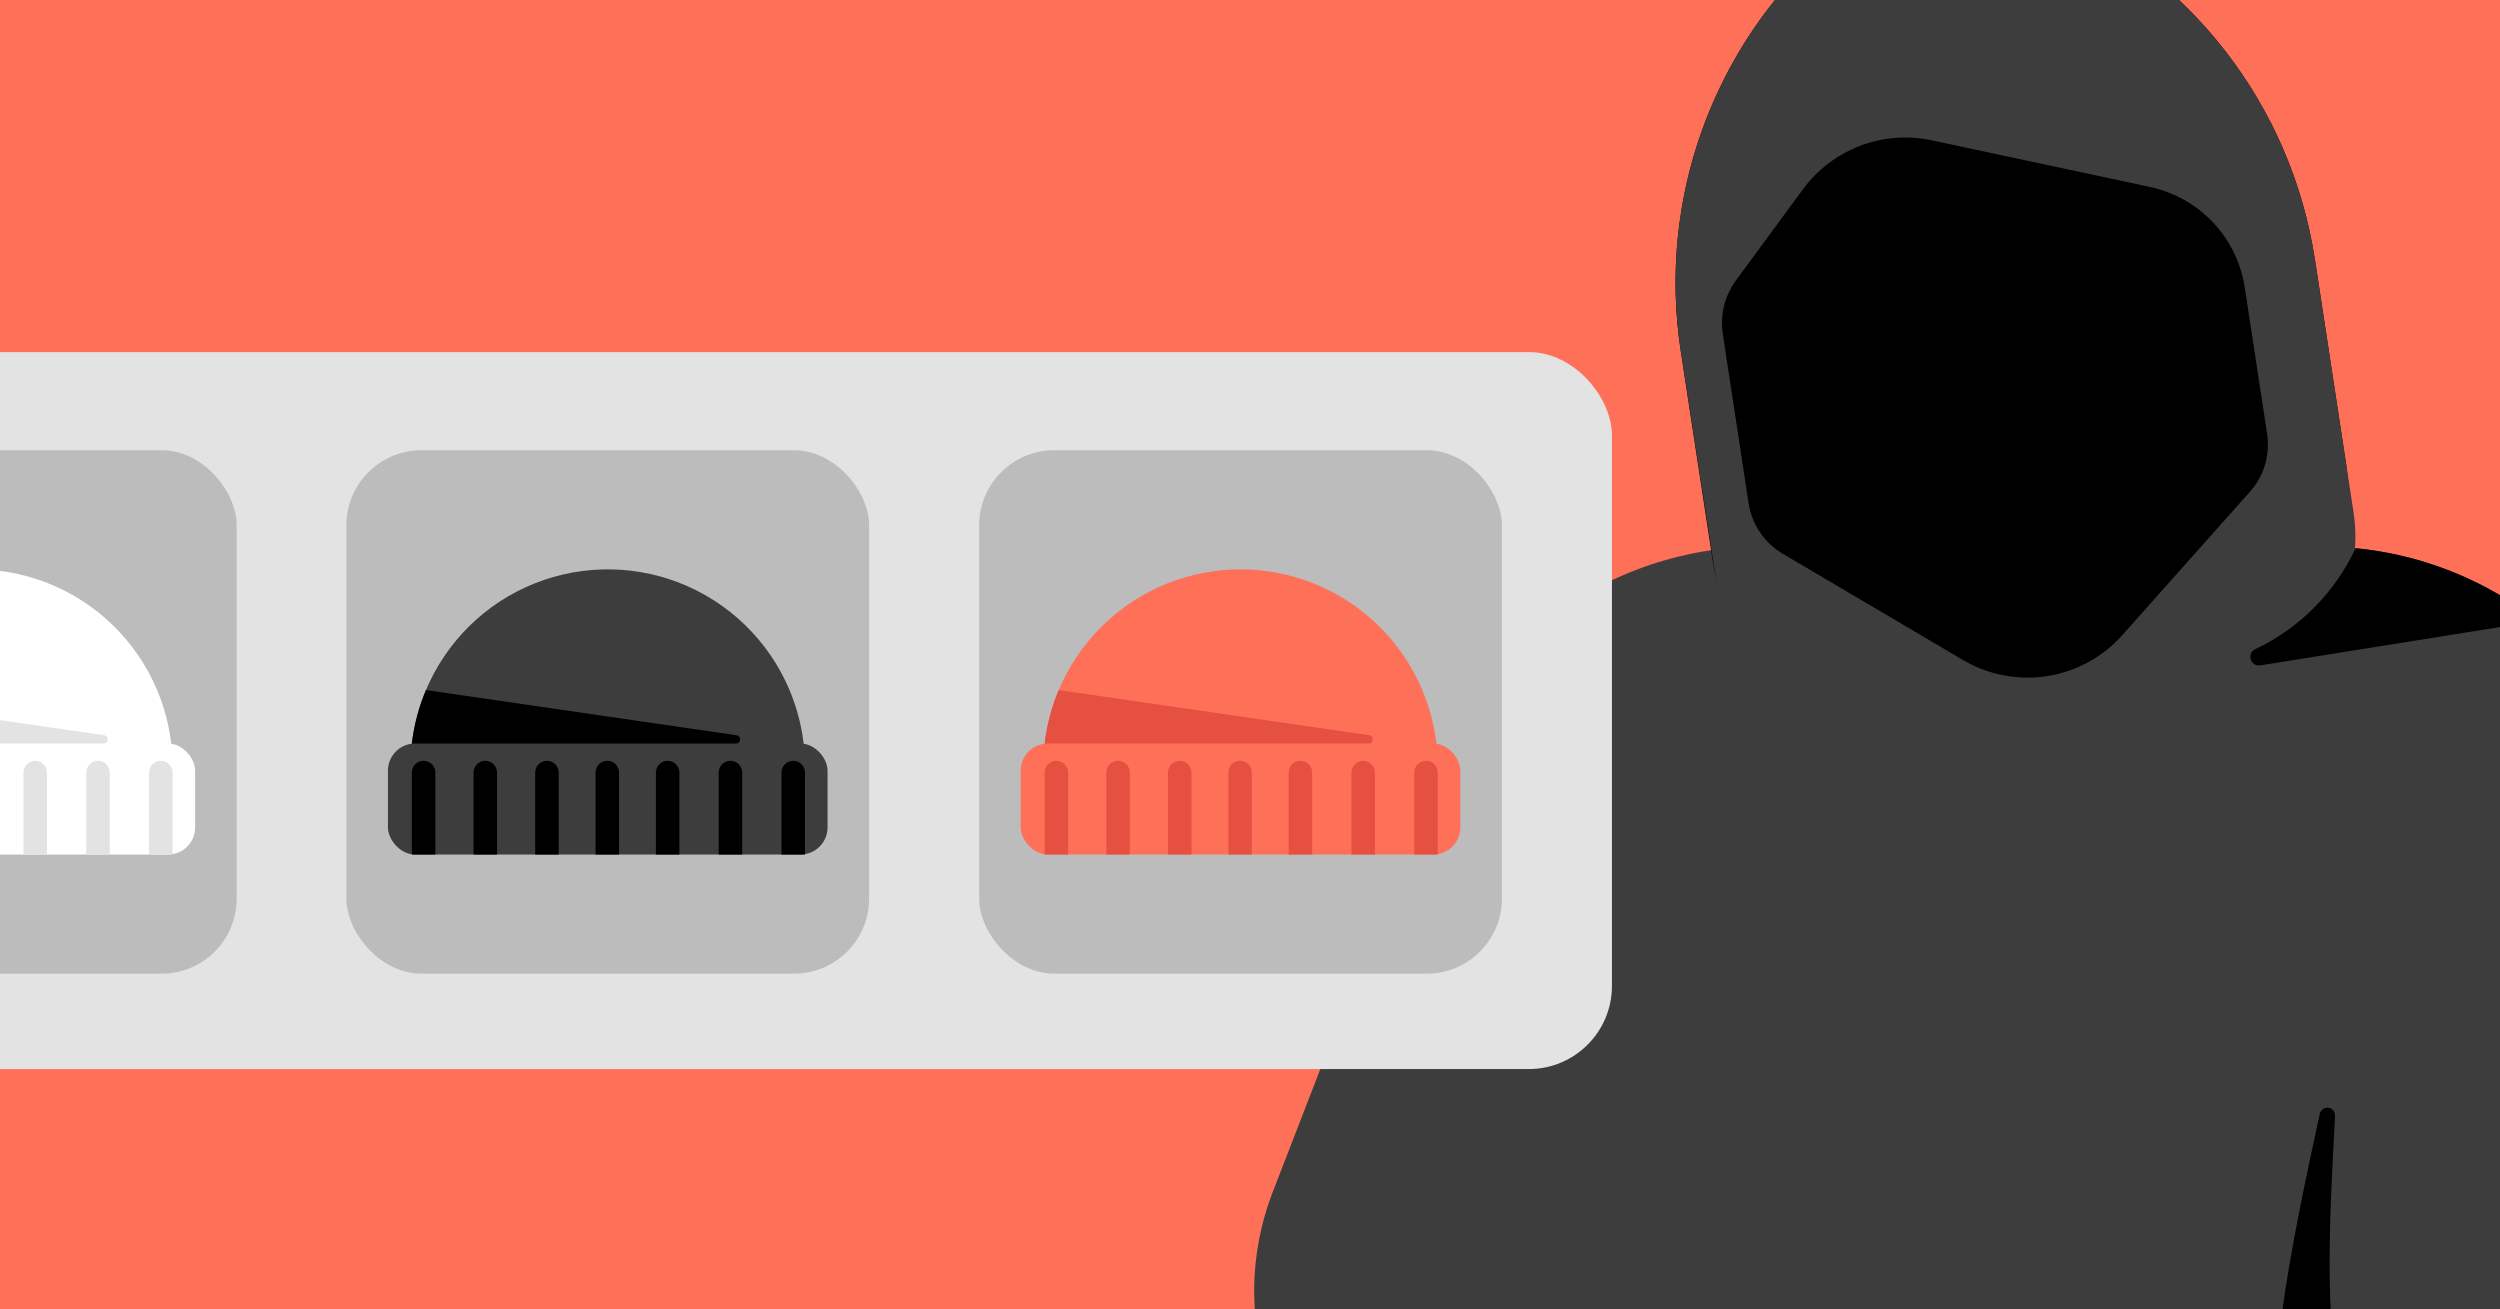
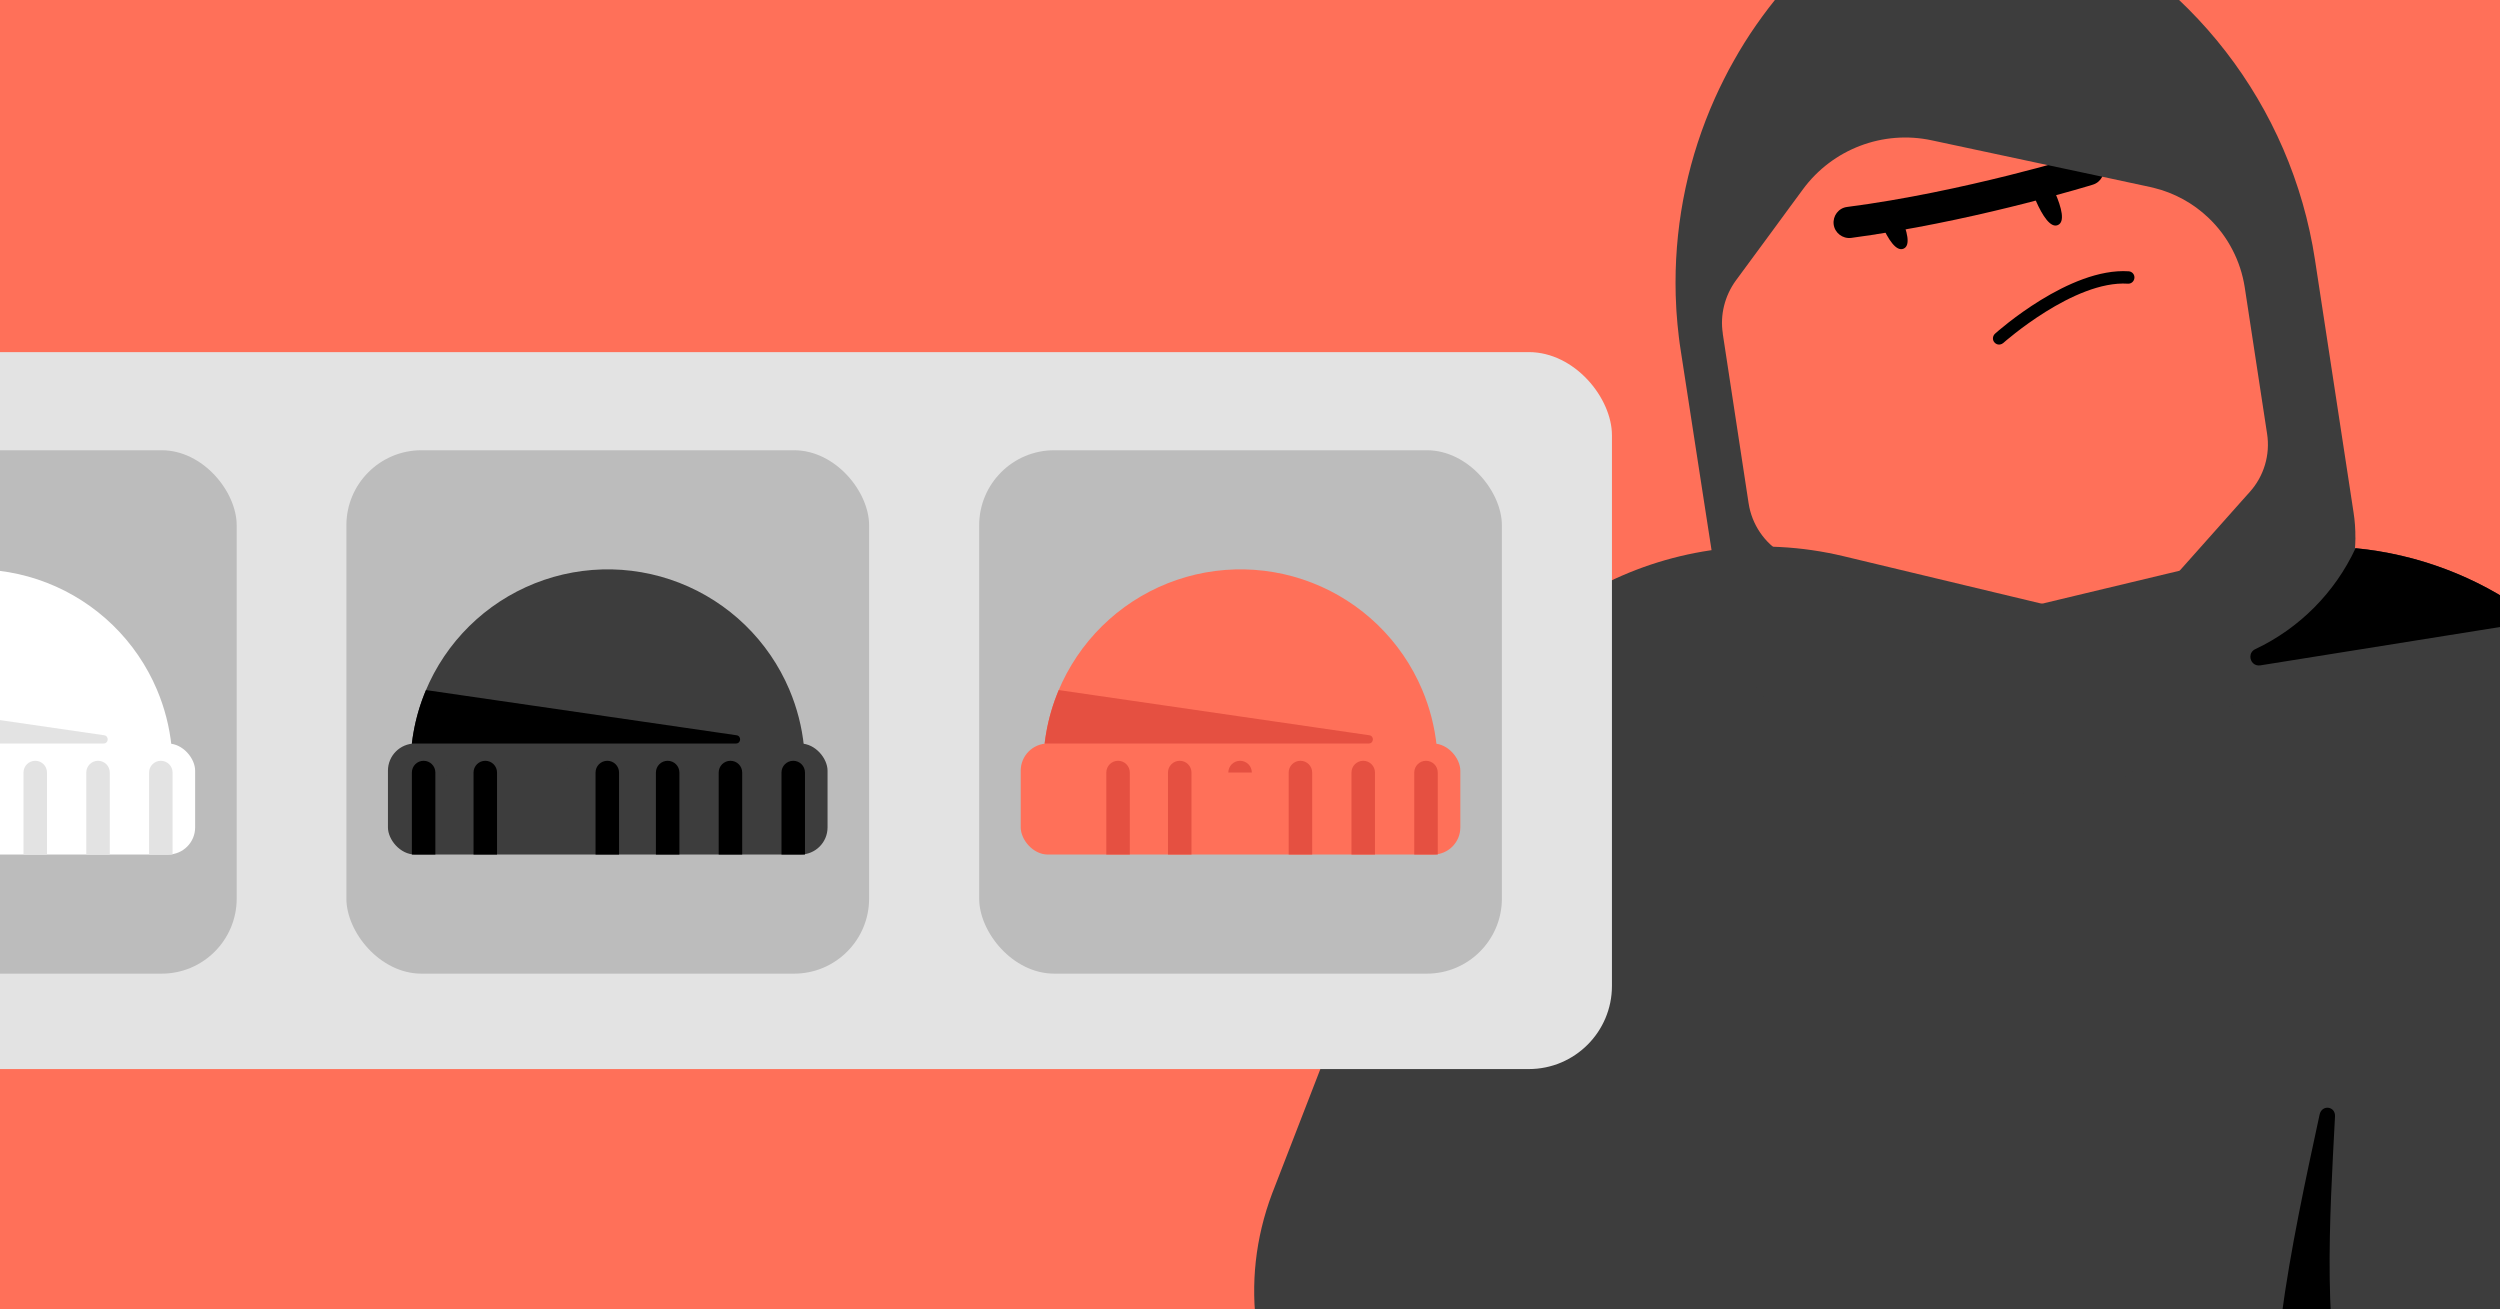
<svg xmlns="http://www.w3.org/2000/svg" width="968" height="507" viewBox="0 0 968 507" fill="none">
  <g clip-path="url(#clip0_16115_6172)">
    <rect width="968" height="507" fill="#FF7059" />
    <path d="M840.701 679.228H632.566C609.12 679.228 590.683 659.192 592.628 635.826L616.66 348.508L813.845 249.902L872.7 464.565L840.701 679.228Z" fill="#3D3D3D" />
    <path d="M958.413 679.228H750.277L718.279 464.565L777.16 249.902L974.318 348.508L995.953 607.185L998.351 635.827C1000.3 659.193 981.859 679.228 958.413 679.228Z" fill="#3D3D3D" />
    <path d="M593.881 607.53H823.624V241.668L713.854 215.371C648.605 199.758 581.358 234.101 556.74 296.499C556.58 296.899 556.421 297.325 556.261 297.725L493.197 460.514C493.01 460.993 492.824 461.5 492.637 461.953C465.967 532.29 518.694 607.504 593.907 607.504L593.881 607.53Z" fill="#3D3D3D" />
    <path d="M987.321 607.51H757.578V241.675L867.348 215.378C873.369 213.913 879.364 212.9 885.385 212.341C886.531 212.207 887.676 212.101 888.769 212.021C896.602 211.435 904.382 211.515 912.028 212.261C936.087 214.579 958.973 223.291 978.263 237.199C978.343 237.252 978.396 237.305 978.503 237.358C979.888 238.371 981.247 239.383 982.579 240.422C1000.75 254.676 1015.43 273.699 1024.41 296.479C1024.57 296.879 1024.73 297.279 1024.89 297.705L1087.95 460.467C1088.14 460.973 1088.33 461.48 1088.54 461.933C1115.21 532.297 1062.48 607.483 987.268 607.483L987.321 607.51Z" fill="#3D3D3D" />
-     <path d="M896.361 100.601L908.484 180.183C915.518 226.329 883.813 269.491 837.667 276.524L759.603 288.434C713.457 295.468 670.295 263.762 663.235 217.617L650.766 135.876C641.814 77.314 663.155 18.167 707.436 -21.211L718.466 -31.016C734.425 -45.19 757.072 -48.867 776.681 -40.474L792.294 -33.787C847.898 -9.968 887.223 40.813 896.335 100.601H896.361Z" fill="black" />
    <path d="M774.443 133.392C773.644 133.525 772.844 133.259 772.285 132.619C771.379 131.66 771.485 130.115 772.471 129.209C773.617 128.17 801.352 103.552 824.212 105.044C825.544 105.124 826.557 106.269 826.45 107.601C826.343 108.934 825.225 109.946 823.892 109.839C803.058 108.507 775.935 132.566 775.669 132.806C775.296 133.125 774.869 133.312 774.416 133.392H774.443Z" fill="black" />
    <path d="M795.624 74.356C798.342 80.537 799.62 85.945 796.796 87.144C794.052 88.37 790.908 83.761 788.217 77.58C785.5 71.398 792.933 68.175 795.597 74.356H795.624Z" fill="black" />
    <path d="M735.864 83.494C738.582 89.675 739.861 95.083 737.064 96.282C734.266 97.508 731.149 92.899 728.458 86.717C725.74 80.536 733.174 77.312 735.838 83.494H735.864Z" fill="black" />
    <path d="M726.246 90.761C723.075 91.241 719.932 91.694 716.761 92.12C713.458 92.52 710.42 90.175 709.994 86.898C709.594 83.594 711.885 80.53 715.216 80.131C759.896 74.376 806.309 60.122 806.762 59.989C809.959 59.029 813.316 60.788 814.328 63.985C815.314 67.156 813.529 70.539 810.358 71.498C809.905 71.658 768.822 84.26 726.246 90.735V90.761Z" fill="black" />
    <path d="M912.002 208.234C912.029 204.93 911.815 201.626 911.282 198.323L896.362 100.596C887.25 40.809 847.899 -9.999 792.321 -33.818H792.295L776.682 -40.506C757.126 -48.898 734.426 -45.221 718.467 -31.047L707.437 -21.216C705.358 -19.351 703.307 -17.459 701.309 -15.514C699.31 -13.569 697.392 -11.598 695.501 -9.546C693.609 -7.522 691.77 -5.443 690.012 -3.365C688.227 -1.26 686.495 0.898 684.843 3.056C683.165 5.24 681.566 7.452 679.994 9.69C676.85 14.193 673.973 18.802 671.308 23.571C669.95 25.942 668.671 28.34 667.472 30.765C666.246 33.189 665.074 35.64 663.982 38.091C653.99 60.418 648.742 84.77 648.769 109.548C648.769 112.692 648.848 115.809 649.035 118.926C649.035 119.433 649.088 119.939 649.115 120.472C649.328 123.775 649.648 127.132 650.047 130.436C650.26 132.221 650.5 134.006 650.793 135.791L659.452 191.955L664.115 222.088L666.193 235.703C669.843 259.575 686.921 279.238 710.074 286.111L710.527 286.245L769.994 303.989L770.181 304.042L775.216 305.561C793.094 310.889 812.437 307.932 827.916 297.515L837.588 291.014L841.398 288.456L860.527 275.587L884.453 259.495C889.195 256.298 893.378 252.515 897.002 248.305C906.54 237.195 911.895 222.967 912.028 208.154L912.002 208.234ZM667.072 129.131C665.953 121.937 667.818 114.584 672.081 108.669L672.907 107.55L686.735 88.766L692.65 80.694L698.085 73.314C709.541 57.727 729.097 50.267 748.014 54.344L792.907 63.935L813.929 68.411L832.552 72.408C832.978 72.514 833.378 72.594 833.804 72.701C841.93 74.672 849.204 78.722 855.012 84.237C858.849 87.861 862.046 92.097 864.47 96.839C866.762 101.262 868.36 106.111 869.16 111.227L877.819 167.976C879.071 176.076 876.62 184.335 871.158 190.436L867.748 194.246L849.071 215.241L836.469 229.388L825.572 241.644L821.815 245.854C820.696 247.106 819.524 248.305 818.325 249.424C809.266 257.737 797.676 262.186 785.874 262.372C782.223 262.399 778.52 262.079 774.897 261.307C774.577 261.253 774.257 261.174 773.964 261.094C769.195 260.001 764.506 258.163 760.11 255.578L711.167 226.724L690.278 214.415C683.165 210.205 678.316 203.065 677.063 194.886L676.157 188.944L667.046 129.157L667.072 129.131Z" fill="#3D3D3D" />
    <path d="M982.606 240.447L875.181 257.632C872.837 257.978 871.345 256.14 871.345 254.275C871.345 253.129 871.931 251.957 873.263 251.344C890.395 243.244 904.116 229.39 912.082 212.258C936.141 214.576 959.027 223.289 978.317 237.196C978.396 237.25 978.45 237.303 978.557 237.356C979.942 238.369 981.301 239.381 982.633 240.42L982.606 240.447Z" fill="black" />
    <path d="M998.988 635.425C999.525 647.19 995.012 657.044 994.057 657.1C846.828 665.807 876.627 531.375 898.15 431.56C899 427.615 904.327 428.25 904.116 432.28C899.931 512.363 891.817 619.118 996.591 606.784L998.988 635.425Z" fill="black" />
    <g filter="url(#filter0_dd_16115_6172)">
      <rect x="-154.001" y="114.869" width="778.147" height="277.609" rx="32.197" fill="#E3E3E3" />
      <rect x="-110.746" y="152.869" width="202.393" height="202.665" rx="29.07" fill="#BCBCBC" />
      <rect x="134.124" y="152.869" width="202.393" height="202.665" rx="29.07" fill="#BCBCBC" />
      <rect x="379.135" y="152.869" width="202.393" height="202.665" rx="29.07" fill="#BCBCBC" />
      <rect x="-94.658" y="266.423" width="170.217" height="42.993" rx="10.515" fill="white" />
      <path d="M59.008 275.356C63.323 275.356 66.862 271.849 66.421 267.557C65.647 260.021 63.755 252.627 60.794 245.622C56.817 236.214 50.993 227.698 43.667 220.581C36.34 213.463 27.661 207.887 18.141 204.184C8.622 200.48 -1.544 198.724 -11.755 199.019C-21.965 199.314 -32.012 201.654 -41.302 205.901C-50.592 210.148 -58.935 216.216 -65.839 223.745C-72.742 231.273 -78.065 240.111 -81.492 249.733C-84.043 256.897 -85.505 264.388 -85.843 271.956C-86.035 276.267 -82.299 279.564 -77.992 279.314L-9.549 275.356H59.008Z" fill="white" />
      <path d="M40.329 263.227C42.301 263.514 42.091 266.423 40.098 266.423H-85.395C-84.726 260.745 -83.419 255.145 -81.492 249.733C-81.01 248.382 -80.491 247.047 -79.936 245.729L40.329 263.227Z" fill="#E3E3E3" />
      <path d="M57.721 277.662C57.721 275.149 59.758 273.112 62.27 273.112V273.112C64.783 273.112 66.82 275.149 66.82 277.662V309.416H57.721V277.662Z" fill="#E3E3E3" />
      <path d="M33.409 277.662C33.409 275.149 35.446 273.112 37.959 273.112V273.112C40.471 273.112 42.508 275.149 42.508 277.662V309.416H33.409V277.662Z" fill="#E3E3E3" />
      <path d="M9.097 277.662C9.097 275.149 11.134 273.112 13.646 273.112V273.112C16.159 273.112 18.196 275.149 18.196 277.662V309.416H9.097V277.662Z" fill="#E3E3E3" />
      <rect x="150.211" y="266.423" width="170.217" height="42.993" rx="10.515" fill="#3D3D3D" />
      <path d="M303.877 275.356C308.192 275.356 311.731 271.849 311.29 267.557C310.517 260.021 308.624 252.627 305.663 245.622C301.686 236.214 295.862 227.698 288.536 220.581C281.21 213.463 272.53 207.887 263.01 204.184C253.491 200.48 243.325 198.724 233.114 199.019C222.904 199.314 212.857 201.654 203.567 205.901C194.277 210.148 185.934 216.216 179.03 223.745C172.127 231.273 166.805 240.111 163.377 249.733C160.826 256.897 159.364 264.388 159.026 271.956C158.834 276.267 162.57 279.564 166.878 279.314L235.32 275.356H303.877Z" fill="#3D3D3D" />
      <path d="M285.198 263.227C287.17 263.514 286.96 266.423 284.967 266.423H159.474C160.143 260.745 161.45 255.145 163.377 249.733C163.859 248.382 164.378 247.047 164.933 245.729L285.198 263.227Z" fill="black" />
      <path d="M159.474 277.662C159.474 275.149 161.511 273.112 164.024 273.112V273.112C166.537 273.112 168.574 275.149 168.574 277.662V309.416H159.474V277.662Z" fill="black" />
      <path d="M302.59 277.662C302.59 275.149 304.627 273.112 307.14 273.112V273.112C309.652 273.112 311.689 275.149 311.689 277.662V309.416H302.59V277.662Z" fill="black" />
      <path d="M278.278 277.662C278.278 275.149 280.315 273.112 282.828 273.112V273.112C285.34 273.112 287.378 275.149 287.378 277.662V309.416H278.278V277.662Z" fill="black" />
      <path d="M230.598 277.662C230.598 275.149 232.635 273.112 235.148 273.112V273.112C237.661 273.112 239.698 275.149 239.698 277.662V309.416H230.598V277.662Z" fill="black" />
      <path d="M253.966 277.662C253.966 275.149 256.003 273.112 258.515 273.112V273.112C261.028 273.112 263.065 275.149 263.065 277.662V309.416H253.966V277.662Z" fill="black" />
-       <path d="M207.231 277.662C207.231 275.149 209.268 273.112 211.781 273.112V273.112C214.294 273.112 216.331 275.149 216.331 277.662V309.416H207.231V277.662Z" fill="black" />
      <path d="M183.353 277.662C183.353 275.149 185.39 273.112 187.903 273.112V273.112C190.416 273.112 192.453 275.149 192.453 277.662V309.416H183.353V277.662Z" fill="black" />
      <rect x="395.222" y="266.423" width="170.217" height="42.993" rx="10.515" fill="#FF7059" />
      <path d="M548.888 275.356C553.203 275.356 556.742 271.849 556.301 267.557C555.528 260.021 553.635 252.627 550.674 245.622C546.697 236.214 540.873 227.698 533.547 220.581C526.221 213.463 517.541 207.887 508.021 204.184C498.502 200.48 488.336 198.724 478.125 199.019C467.915 199.314 457.868 201.654 448.578 205.901C439.288 210.148 430.945 216.216 424.041 223.745C417.138 231.273 411.815 240.111 408.388 249.733C405.837 256.897 404.375 264.388 404.037 271.956C403.845 276.267 407.581 279.564 411.888 279.314L480.331 275.356H548.888Z" fill="#FF7059" />
      <path d="M530.209 263.227C532.181 263.514 531.971 266.423 529.978 266.423H404.485C405.154 260.745 406.461 255.145 408.388 249.733C408.87 248.382 409.389 247.047 409.944 245.729L530.209 263.227Z" fill="#E55041" />
-       <path d="M404.485 277.662C404.485 275.149 406.522 273.112 409.035 273.112V273.112C411.548 273.112 413.585 275.149 413.585 277.662V309.416H404.485V277.662Z" fill="#E55041" />
      <path d="M547.601 277.662C547.601 275.149 549.638 273.112 552.151 273.112V273.112C554.663 273.112 556.701 275.149 556.701 277.662V309.416H547.601V277.662Z" fill="#E55041" />
      <path d="M523.289 277.662C523.289 275.149 525.326 273.112 527.839 273.112V273.112C530.351 273.112 532.388 275.149 532.388 277.662V309.416H523.289V277.662Z" fill="#E55041" />
-       <path d="M475.609 277.662C475.609 275.149 477.646 273.112 480.159 273.112V273.112C482.672 273.112 484.709 275.149 484.709 277.662V309.416H475.609V277.662Z" fill="#E55041" />
+       <path d="M475.609 277.662C475.609 275.149 477.646 273.112 480.159 273.112V273.112C482.672 273.112 484.709 275.149 484.709 277.662H475.609V277.662Z" fill="#E55041" />
      <path d="M498.977 277.662C498.977 275.149 501.014 273.112 503.527 273.112V273.112C506.039 273.112 508.076 275.149 508.076 277.662V309.416H498.977V277.662Z" fill="#E55041" />
      <path d="M452.242 277.662C452.242 275.149 454.279 273.112 456.792 273.112V273.112C459.305 273.112 461.342 275.149 461.342 277.662V309.416H452.242V277.662Z" fill="#E55041" />
      <path d="M428.364 277.662C428.364 275.149 430.401 273.112 432.914 273.112V273.112C435.427 273.112 437.464 275.149 437.464 277.662V309.416H428.364V277.662Z" fill="#E55041" />
    </g>
  </g>
  <defs>
    <filter id="filter0_dd_16115_6172" x="-191.564" y="88.038" width="853.273" height="363.468" filterUnits="userSpaceOnUse" color-interpolation-filters="sRGB">
      <feFlood flood-opacity="0" result="BackgroundImageFix" />
      <feColorMatrix in="SourceAlpha" type="matrix" values="0 0 0 0 0 0 0 0 0 0 0 0 0 0 0 0 0 0 127 0" result="hardAlpha" />
      <feOffset dy="21.465" />
      <feGaussianBlur stdDeviation="18.782" />
      <feColorMatrix type="matrix" values="0 0 0 0 0.082 0 0 0 0 0.094 0 0 0 0 0.137 0 0 0 0.1 0" />
      <feBlend mode="normal" in2="BackgroundImageFix" result="effect1_dropShadow_16115_6172" />
      <feColorMatrix in="SourceAlpha" type="matrix" values="0 0 0 0 0 0 0 0 0 0 0 0 0 0 0 0 0 0 127 0" result="hardAlpha" />
      <feOffset />
      <feGaussianBlur stdDeviation="13.415" />
      <feColorMatrix type="matrix" values="0 0 0 0 0.082 0 0 0 0 0.094 0 0 0 0 0.137 0 0 0 0.07 0" />
      <feBlend mode="normal" in2="effect1_dropShadow_16115_6172" result="effect2_dropShadow_16115_6172" />
      <feBlend mode="normal" in="SourceGraphic" in2="effect2_dropShadow_16115_6172" result="shape" />
    </filter>
    <clipPath id="clip0_16115_6172">
      <rect width="968" height="507" fill="white" />
    </clipPath>
  </defs>
</svg>